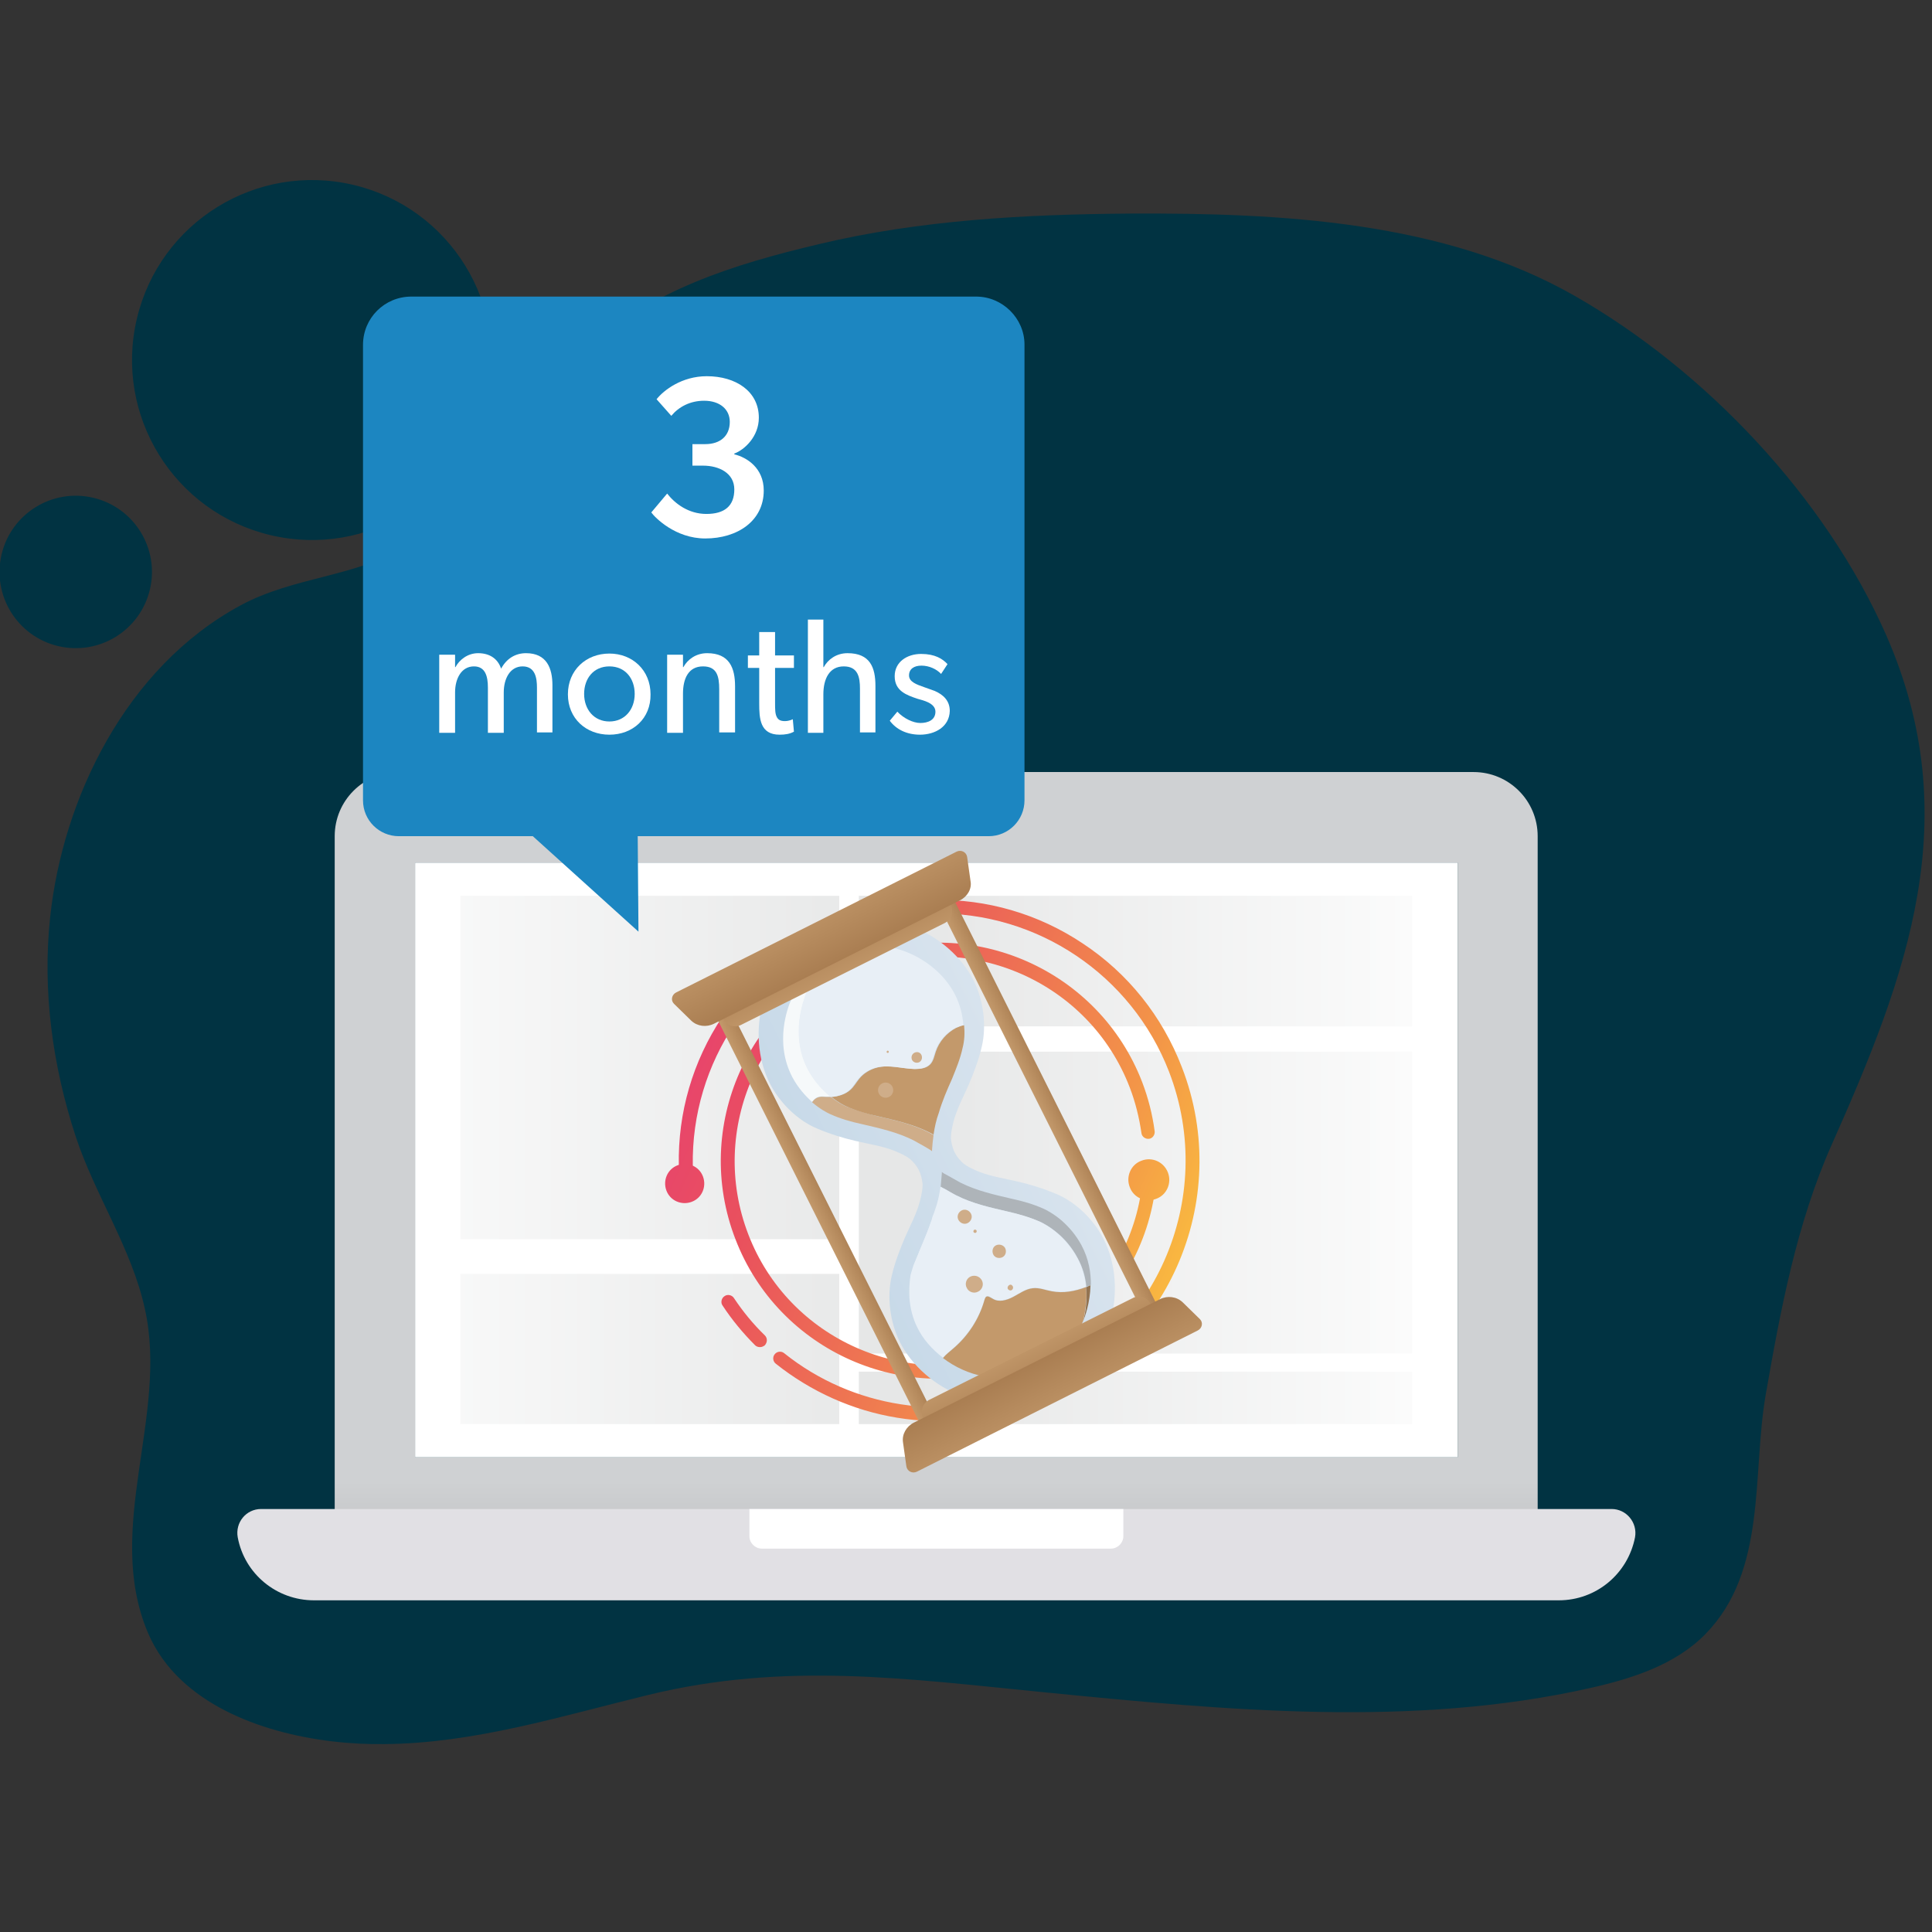
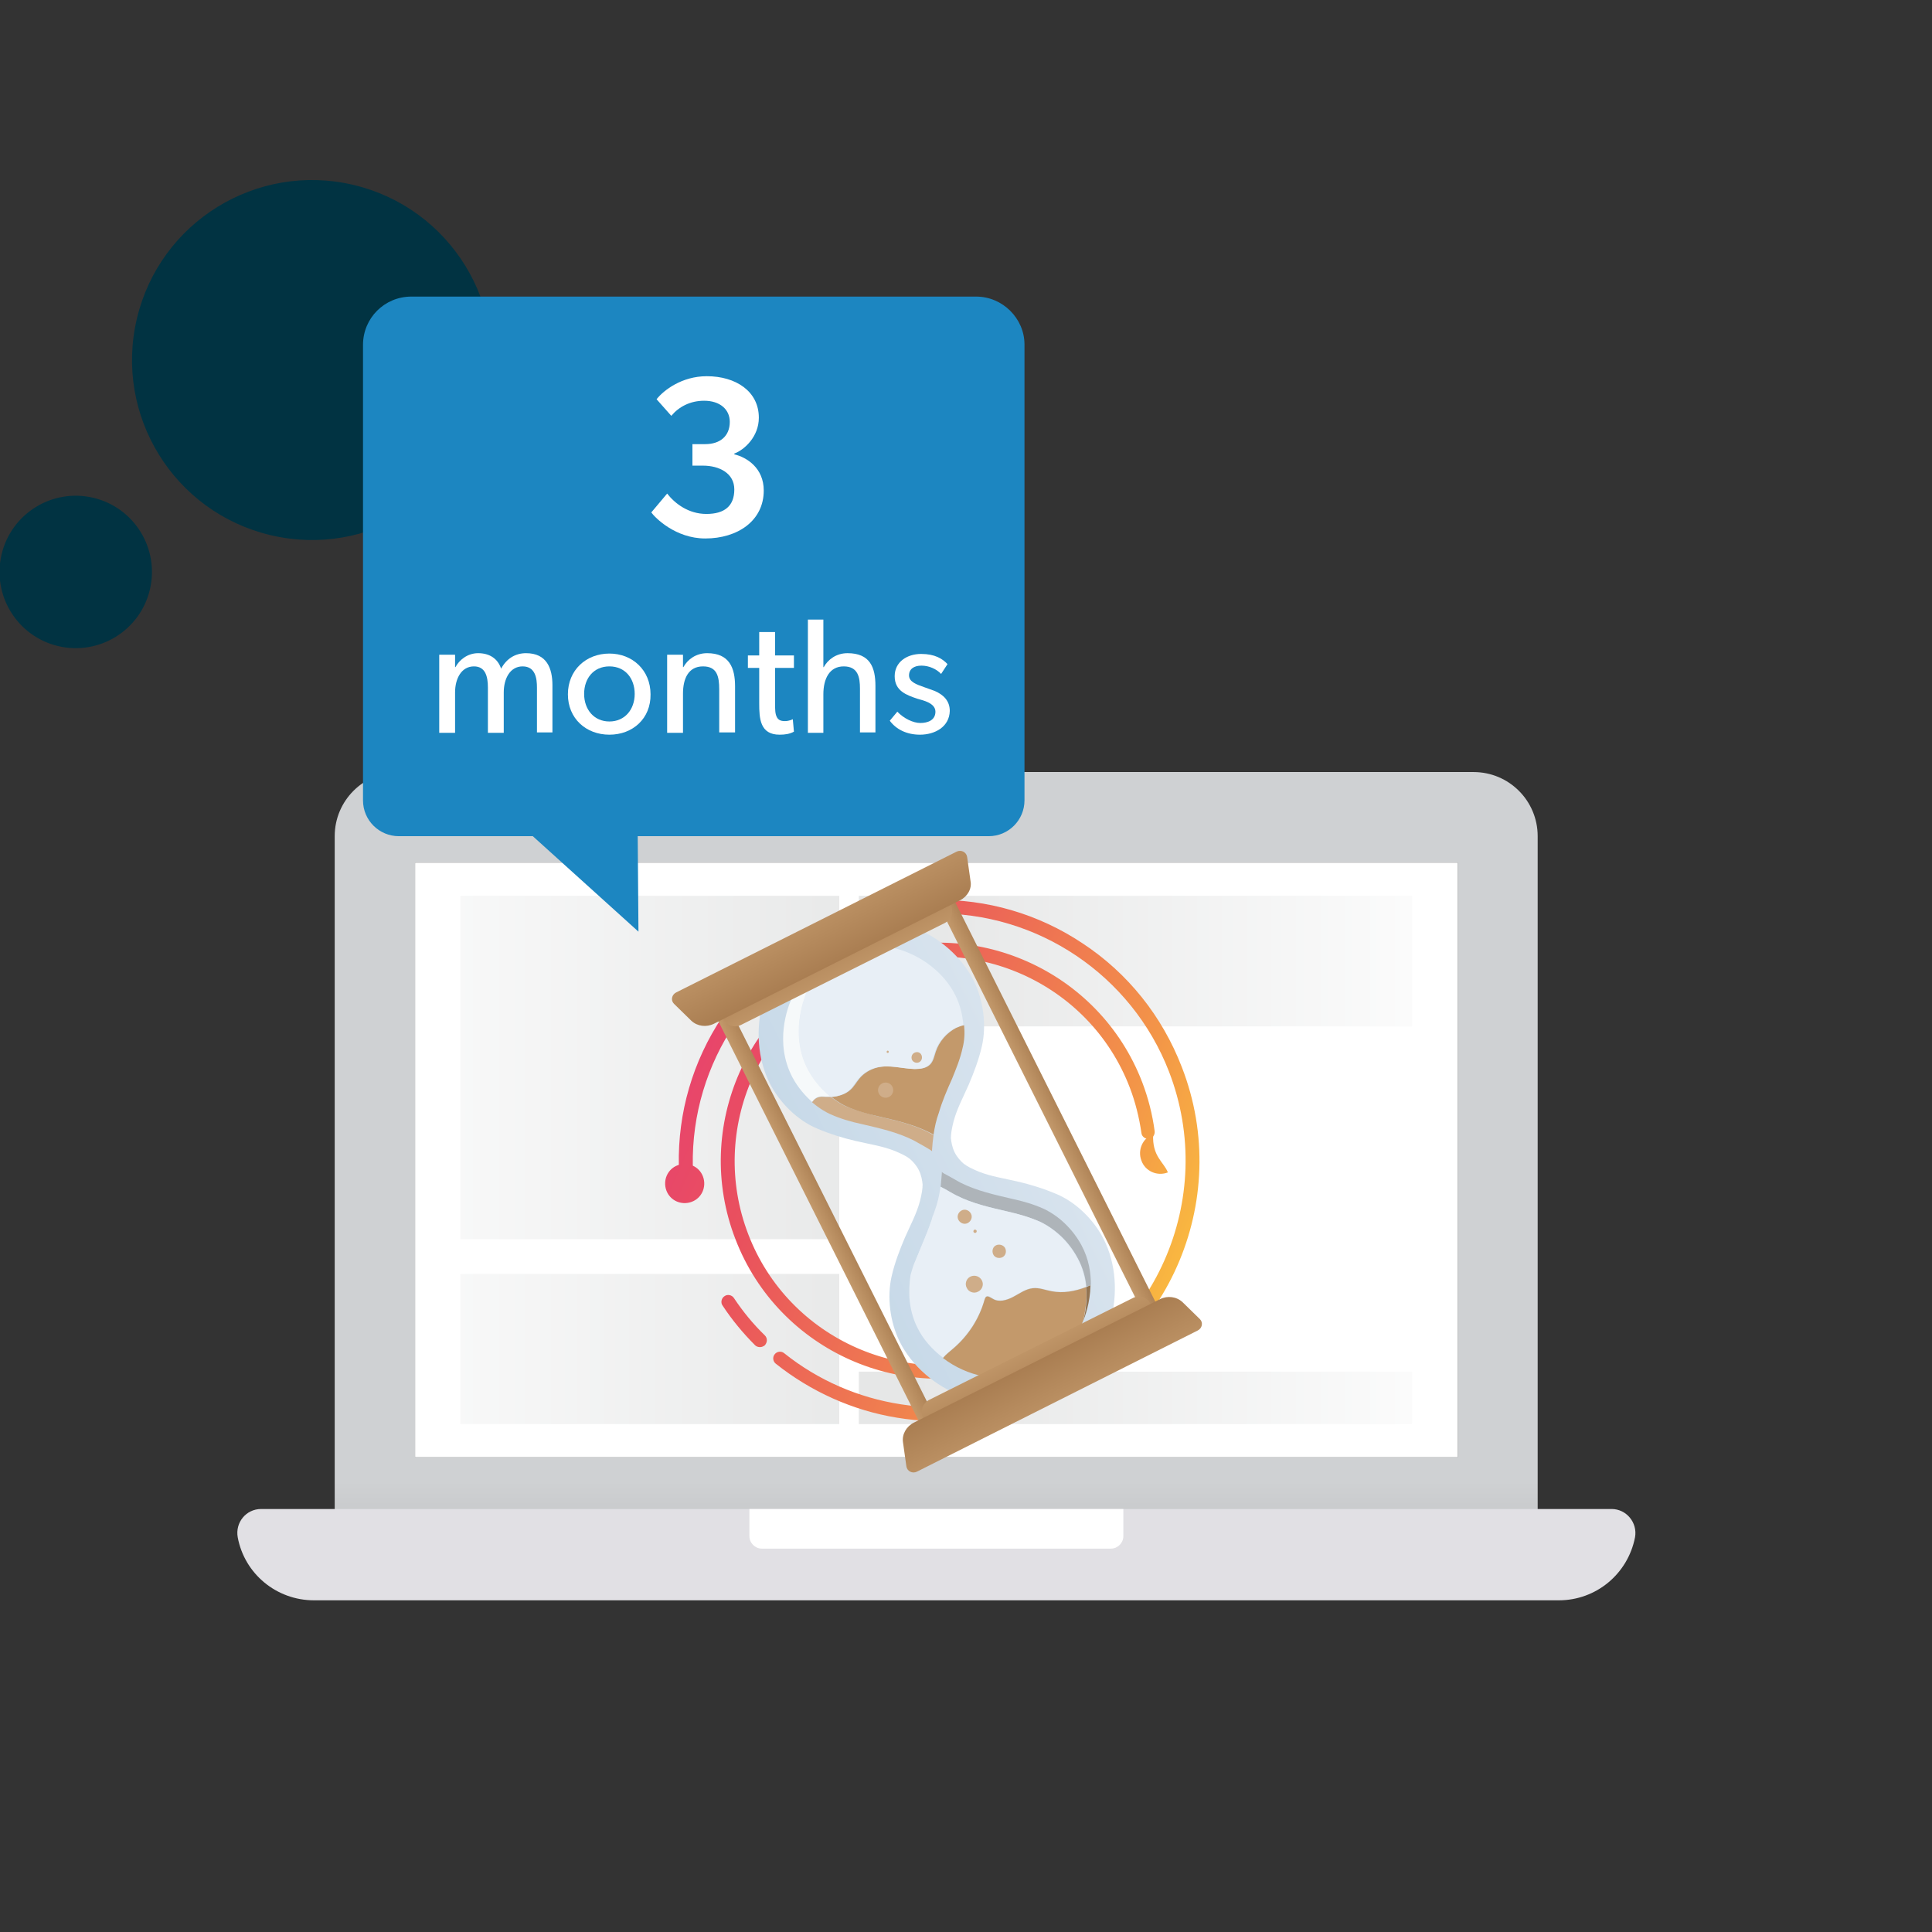
<svg xmlns="http://www.w3.org/2000/svg" version="1.1" id="Custom-plat" x="0px" y="0px" viewBox="0 0 512 512" style="enable-background:new 0 0 512 512;" xml:space="preserve">
  <rect x="0" y="0" width="512" height="512" fill="#333333" stroke="none" />
  <style type="text/css">
	.st0{fill:#013342;}
	.st1{fill:url(#SVGID_1_);}
	.st2{fill:#E1E0E4;}
	.st3{fill:#FFFFFF;}
	.st4{fill:url(#SVGID_2_);}
	.st5{fill:url(#SVGID_3_);}
	.st6{fill:url(#SVGID_4_);}
	.st7{fill:url(#SVGID_5_);}
	.st8{fill:url(#SVGID_6_);}
	.st9{fill:url(#SVGID_7_);}
	.st10{fill:url(#SVGID_8_);}
	.st11{fill:url(#SVGID_9_);}
	.st12{fill:url(#SVGID_10_);}
	.st13{fill:url(#SVGID_11_);}
	.st14{fill:url(#SVGID_12_);}
	.st15{fill:url(#SVGID_13_);}
	.st16{fill:url(#SVGID_14_);}
	.st17{fill:url(#SVGID_15_);}
	.st18{fill:url(#SVGID_16_);}
	.st19{fill:#CFAD89;}
	.st20{fill:#F6F9FA;}
	.st21{fill:#C3996B;}
	.st22{fill:#E8EFF6;}
	.st23{fill:#AEB4B9;}
	.st24{fill:#937452;}
	.st25{fill:url(#SVGID_17_);}
	.st26{fill:url(#SVGID_18_);}
	.st27{fill:url(#SVGID_19_);}
	.st28{fill:url(#SVGID_20_);}
	.st29{fill:#1C86C1;}
</style>
  <g>
-     <path class="st0" d="M48,445.2c-3.7-3.5-6.7-7.6-8.8-12.5c-11.7-27.7,5.5-57.5-0.8-85.8c-3.5-16.1-13.3-30.3-18.4-45.9   c-6.1-18.7-8.8-38.5-6.7-58c3.3-31.1,19.9-66.1,50.5-82.6c13.9-7.5,30.1-7.5,43.6-15.4c25.9-15.1,22.5-31.4,46.9-52.1   c19.2-16.3,39.6-22.7,62.7-28.2c26.8-6.4,54.7-7.9,82.5-8.1c39.9-0.2,83.1,2,117.8,21.8c34.7,19.8,66.5,53.4,82.6,90   c21.2,48.4,5.6,89.9-14.5,135c-9.3,20.9-13.6,44-17.5,66.4c-3.6,21,0.4,46.5-15.9,63.2c-7.9,8.1-19.3,11.8-30.4,14.3   c-47.2,10.7-96.9,5.9-144.6,1.2c-36.6-3.6-68.9-8.2-105.3,0.7c-23,5.6-46,12.8-69.7,13C84.2,462.5,61.5,458,48,445.2z" />
    <ellipse transform="matrix(0.23 -0.973 0.973 0.23 -29.061 153.962)" class="st0" cx="82.7" cy="95.3" rx="47.7" ry="47.7" />
    <ellipse transform="matrix(0.23 -0.973 0.973 0.23 -132.057 136.261)" class="st0" cx="20.1" cy="151.6" rx="20.2" ry="20.2" />
  </g>
  <g>
    <g>
      <linearGradient id="SVGID_1_" gradientUnits="userSpaceOnUse" x1="248.128" y1="457.808" x2="248.128" y2="392.649">
        <stop offset="0" style="stop-color:#9C9D9E" />
        <stop offset="1" style="stop-color:#CFD1D3" />
      </linearGradient>
      <path class="st1" d="M407.5,396.9V221.6c0-9.4-7.6-17-17-17H105.7c-9.4,0-17,7.6-17,17v175.3l0,8.2h318.8L407.5,396.9z     M386.3,386.2H110V228.6h276.3V386.2z" />
      <g>
        <path class="st2" d="M413.1,424.1H83.2c-9.9,0-18.4-7-20.2-16.7v0c-0.7-3.9,2.2-7.5,6.2-7.5h357.9c3.9,0,6.9,3.6,6.2,7.5v0     C431.4,417.1,423,424.1,413.1,424.1z" />
      </g>
      <path class="st3" d="M294.4,410.4h-92.5c-1.8,0-3.3-1.5-3.3-3.3v-4.7v-2.5h99.1v7.2C297.7,408.9,296.2,410.4,294.4,410.4z" />
    </g>
    <g>
      <rect x="110" y="228.6" class="st3" width="276.3" height="157.6" />
    </g>
    <g>
      <g>
        <linearGradient id="SVGID_2_" gradientUnits="userSpaceOnUse" x1="239.391" y1="282.87" x2="73.416" y2="282.87">
          <stop offset="0" style="stop-color:#E6E7E7" />
          <stop offset="1" style="stop-color:#FFFFFF" />
        </linearGradient>
        <rect x="122" y="237.4" class="st4" width="100.4" height="91" />
        <linearGradient id="SVGID_3_" gradientUnits="userSpaceOnUse" x1="239.391" y1="357.486" x2="73.416" y2="357.486">
          <stop offset="0" style="stop-color:#E6E7E7" />
          <stop offset="1" style="stop-color:#FFFFFF" />
        </linearGradient>
        <rect x="122" y="337.6" class="st5" width="100.4" height="39.8" />
      </g>
      <g>
        <linearGradient id="SVGID_4_" gradientUnits="userSpaceOnUse" x1="241.795" y1="254.676" x2="399.26" y2="254.676">
          <stop offset="0" style="stop-color:#E6E7E7" />
          <stop offset="1" style="stop-color:#FFFFFF" />
        </linearGradient>
        <rect x="227.6" y="237.4" class="st6" width="146.6" height="34.6" />
        <linearGradient id="SVGID_5_" gradientUnits="userSpaceOnUse" x1="241.795" y1="318.649" x2="399.26" y2="318.649">
          <stop offset="0" style="stop-color:#E6E7E7" />
          <stop offset="1" style="stop-color:#FFFFFF" />
        </linearGradient>
-         <rect x="227.6" y="278.7" class="st7" width="146.6" height="80" />
        <linearGradient id="SVGID_6_" gradientUnits="userSpaceOnUse" x1="241.795" y1="370.462" x2="399.26" y2="370.462">
          <stop offset="0" style="stop-color:#E6E7E7" />
          <stop offset="1" style="stop-color:#FFFFFF" />
        </linearGradient>
        <rect x="227.6" y="363.5" class="st8" width="146.6" height="13.9" />
      </g>
    </g>
    <g>
      <g>
        <g>
          <linearGradient id="SVGID_7_" gradientUnits="userSpaceOnUse" x1="561.335" y1="403.095" x2="409.827" y2="251.587" gradientTransform="matrix(0.933 -0.36 0.36 0.933 -325.193 167.603)">
            <stop offset="0" style="stop-color:#FFDD39" />
            <stop offset="9.859567e-02" style="stop-color:#FBC33E" />
            <stop offset="0.286" style="stop-color:#F39548" />
            <stop offset="0.399" style="stop-color:#F07F4F" />
            <stop offset="0.652" style="stop-color:#E9515D" />
            <stop offset="1" style="stop-color:#E7357F" />
          </linearGradient>
-           <path class="st9" d="M298.9,335.6c-0.5,0.2-1,0.2-1.5-0.1c-0.9-0.5-1.2-1.6-0.7-2.4c3.4-6.5,5.5-13.4,6.1-20.7      c0.1-1,1-1.7,2-1.6c1,0.1,1.7,1,1.6,2c-0.7,7.7-2.9,15.1-6.6,22C299.7,335.1,299.3,335.4,298.9,335.6z" />
        </g>
        <g>
          <linearGradient id="SVGID_8_" gradientUnits="userSpaceOnUse" x1="556.35" y1="408.077" x2="404.85" y2="256.578" gradientTransform="matrix(0.933 -0.36 0.36 0.933 -325.193 167.603)">
            <stop offset="0" style="stop-color:#FFDD39" />
            <stop offset="9.859567e-02" style="stop-color:#FBC33E" />
            <stop offset="0.286" style="stop-color:#F39548" />
            <stop offset="0.399" style="stop-color:#F07F4F" />
            <stop offset="0.652" style="stop-color:#E9515D" />
            <stop offset="1" style="stop-color:#E7357F" />
          </linearGradient>
          <path class="st10" d="M269.6,361.5c-29.7,11.5-63.3-3.4-74.7-33.1c-11.5-29.7,3.4-63.3,33.1-74.7c29.7-11.5,63.3,3.4,74.7,33.1      c1.6,4.2,2.7,8.5,3.3,13c0.1,1-0.6,1.9-1.5,2c-1,0.1-1.9-0.6-2-1.5c-0.6-4.1-1.6-8.2-3.1-12.1c-10.7-27.9-42.2-41.8-70-31.1      c-27.9,10.7-41.8,42.2-31.1,70c10.7,27.9,42.2,41.8,70,31.1c8.7-3.4,16.4-8.9,22.3-16.1c0.6-0.8,1.8-0.9,2.5-0.2      c0.8,0.6,0.9,1.8,0.2,2.5C287.2,352,278.9,357.9,269.6,361.5z" />
        </g>
        <g>
          <linearGradient id="SVGID_9_" gradientUnits="userSpaceOnUse" x1="514.044" y1="450.386" x2="362.544" y2="298.887" gradientTransform="matrix(0.933 -0.36 0.36 0.933 -325.193 167.603)">
            <stop offset="0" style="stop-color:#FFDD39" />
            <stop offset="9.859567e-02" style="stop-color:#FBC33E" />
            <stop offset="0.286" style="stop-color:#F39548" />
            <stop offset="0.399" style="stop-color:#F07F4F" />
            <stop offset="0.652" style="stop-color:#E9515D" />
            <stop offset="1" style="stop-color:#E7357F" />
          </linearGradient>
          <path class="st11" d="M202,356.9c-0.6,0.2-1.4,0.1-1.9-0.4c-3.2-3.2-6.1-6.7-8.6-10.5c-0.6-0.8-0.3-2,0.5-2.5      c0.8-0.6,2-0.3,2.5,0.5c2.4,3.6,5.1,6.9,8.2,9.9c0.7,0.7,0.7,1.8,0,2.6C202.5,356.7,202.2,356.8,202,356.9z" />
        </g>
        <g>
          <linearGradient id="SVGID_10_" gradientUnits="userSpaceOnUse" x1="556.354" y1="408.072" x2="404.854" y2="256.572" gradientTransform="matrix(0.933 -0.36 0.36 0.933 -325.193 167.603)">
            <stop offset="0" style="stop-color:#FFDD39" />
            <stop offset="9.859567e-02" style="stop-color:#FBC33E" />
            <stop offset="0.286" style="stop-color:#F39548" />
            <stop offset="0.399" style="stop-color:#F07F4F" />
            <stop offset="0.652" style="stop-color:#E9515D" />
            <stop offset="1" style="stop-color:#E7357F" />
          </linearGradient>
          <path class="st12" d="M273.7,372c-11.5,4.4-23.9,5.7-36,3.7c-11.7-1.9-22.8-6.9-32.1-14.3c-0.8-0.6-0.9-1.8-0.3-2.5      c0.6-0.8,1.8-0.9,2.5-0.3c18.1,14.5,42.8,18.3,64.5,10c33.7-13,50.5-50.9,37.5-84.6c-9.9-25.6-34.9-42.4-62.3-41.9      c-1,0-1.8-0.8-1.8-1.8c0-1,0.8-1.8,1.8-1.8c14-0.3,27.7,3.7,39.4,11.5c12,7.9,21.1,19.3,26.3,32.8      C327,318.3,309.2,358.3,273.7,372z" />
        </g>
        <g>
          <linearGradient id="SVGID_11_" gradientUnits="userSpaceOnUse" x1="565.448" y1="398.969" x2="413.955" y2="247.476" gradientTransform="matrix(0.933 -0.36 0.36 0.933 -325.193 167.603)">
            <stop offset="0" style="stop-color:#FFDD39" />
            <stop offset="9.859567e-02" style="stop-color:#FBC33E" />
            <stop offset="0.286" style="stop-color:#F39548" />
            <stop offset="0.399" style="stop-color:#F07F4F" />
            <stop offset="0.652" style="stop-color:#E9515D" />
            <stop offset="1" style="stop-color:#E7357F" />
          </linearGradient>
          <path class="st13" d="M182.3,310.6c-0.2,0.1-0.4,0.1-0.6,0.1c-1,0-1.8-0.8-1.8-1.8c-0.3-14,3.7-27.7,11.5-39.4      c7.9-12,19.3-21.1,32.8-26.3c3.3-1.3,6.7-2.3,10.1-3c1-0.2,1.9,0.4,2.2,1.4c0.2,1-0.4,1.9-1.4,2.2c-3.2,0.7-6.4,1.7-9.6,2.9      c-25.6,9.9-42.4,34.9-41.9,62.3C183.4,309.6,183,310.3,182.3,310.6z" />
        </g>
      </g>
      <linearGradient id="SVGID_12_" gradientUnits="userSpaceOnUse" x1="533.111" y1="431.316" x2="381.612" y2="279.817" gradientTransform="matrix(0.933 -0.36 0.36 0.933 -325.193 167.603)">
        <stop offset="0" style="stop-color:#FFDD39" />
        <stop offset="9.859567e-02" style="stop-color:#FBC33E" />
        <stop offset="0.286" style="stop-color:#F39548" />
        <stop offset="0.399" style="stop-color:#F07F4F" />
        <stop offset="0.652" style="stop-color:#E9515D" />
        <stop offset="1" style="stop-color:#E7357F" />
      </linearGradient>
      <path class="st14" d="M186.3,311.8c1,2.7-0.3,5.7-3,6.7c-2.7,1-5.7-0.3-6.7-3c-1-2.7,0.3-5.7,3-6.7    C182.3,307.8,185.3,309.1,186.3,311.8z" />
      <linearGradient id="SVGID_13_" gradientUnits="userSpaceOnUse" x1="569.015" y1="395.41" x2="417.517" y2="243.912" gradientTransform="matrix(0.933 -0.36 0.36 0.933 -325.193 167.603)">
        <stop offset="0" style="stop-color:#FFDD39" />
        <stop offset="9.859567e-02" style="stop-color:#FBC33E" />
        <stop offset="0.286" style="stop-color:#F39548" />
        <stop offset="0.399" style="stop-color:#F07F4F" />
        <stop offset="0.652" style="stop-color:#E9515D" />
        <stop offset="1" style="stop-color:#E7357F" />
      </linearGradient>
-       <path class="st15" d="M309.5,310.7c1.1,2.8-0.3,6-3.1,7c-2.8,1.1-6-0.3-7-3.1c-1.1-2.8,0.3-6,3.1-7    C305.3,306.5,308.4,307.9,309.5,310.7z" />
+       <path class="st15" d="M309.5,310.7c-2.8,1.1-6-0.3-7-3.1c-1.1-2.8,0.3-6,3.1-7    C305.3,306.5,308.4,307.9,309.5,310.7z" />
    </g>
    <g>
      <g>
        <linearGradient id="SVGID_14_" gradientUnits="userSpaceOnUse" x1="372.649" y1="199.635" x2="378.677" y2="199.635" gradientTransform="matrix(0.894 -0.448 0.448 0.894 -204.62 314.392)">
          <stop offset="0" style="stop-color:#C3996B" />
          <stop offset="1" style="stop-color:#A87C50" />
        </linearGradient>
        <polygon class="st16" points="251.1,382.3 247.3,384.2 188.8,267.5 192.6,265.6    " />
        <linearGradient id="SVGID_15_" gradientUnits="userSpaceOnUse" x1="438.643" y1="199.633" x2="444.672" y2="199.633" gradientTransform="matrix(0.894 -0.448 0.448 0.894 -204.62 314.392)">
          <stop offset="0" style="stop-color:#C3996B" />
          <stop offset="1" style="stop-color:#A87C50" />
        </linearGradient>
        <polygon class="st17" points="310.1,352.8 306.3,354.7 247.8,237.9 251.6,236    " />
      </g>
      <g>
        <linearGradient id="SVGID_16_" gradientUnits="userSpaceOnUse" x1="375.729" y1="197.018" x2="462.396" y2="197.018" gradientTransform="matrix(0.894 -0.448 0.448 0.894 -204.62 314.392)">
          <stop offset="0" style="stop-color:#C7D9E8" />
          <stop offset="1" style="stop-color:#DEE7F0" />
        </linearGradient>
        <path class="st18" d="M269.6,313.1c-3.4-0.8-6.9-1.3-10.2-2.6c-1.9-0.8-3.1-1.4-4-2.1c-0.7-0.6-1.7-1.6-2.4-3     c-0.7-1.4-0.9-2.8-1-3.8c0-1.1,0.2-2.4,0.7-4.4c0.9-3.4,2.6-6.5,4-9.7c1.4-3.3,2.7-6.7,3.5-10.2c1.3-5.6,0.4-12.2-2.1-17.3     c-6.4-12.9-24.7-21.5-40.6-13.5l0,0c-15.9,8-20,27.7-13.5,40.6c2.6,5.1,7.3,9.8,12.6,12c3.3,1.4,6.8,2.5,10.3,3.3     c3.4,0.8,6.9,1.3,10.2,2.6c1.9,0.8,3.1,1.4,4,2.1c0.7,0.6,1.7,1.6,2.4,3c0.7,1.4,0.9,2.8,1,3.8c0,1.1-0.2,2.4-0.7,4.4     c-0.9,3.4-2.6,6.5-4,9.7c-1.4,3.3-2.7,6.7-3.5,10.2c-1.3,5.6-0.4,12.2,2.1,17.3c6.4,12.9,24.7,21.5,40.6,13.5l0,0     c15.9-8,20-27.7,13.5-40.6c-2.6-5.1-7.3-9.8-12.6-12C276.6,315,273.1,313.9,269.6,313.1z" />
        <g>
          <g>
            <path class="st19" d="M232.5,295.8c-2.8-0.7-5.6-1.5-8.3-2.6c-0.7-0.3-2.3-1.1-4-2.5c-0.5,0-0.9,0-1.4,0c-0.5,0-1-0.1-1.5,0       c-0.9,0.1-1.6,0.7-2.1,1.4c2.1,1.8,4,2.8,4.9,3.2c2.7,1.2,5.5,2,8.3,2.6c4.7,1.1,9.3,2.1,13.7,4.3c1.1,0.6,4.9,2.7,4.9,2.9       c0-0.1,0-0.3,0-0.4c0.1-1.3,0.2-2.6,0.4-3.9c-0.4-0.2-0.8-0.4-1.1-0.6C241.8,297.9,237.2,296.9,232.5,295.8z" />
            <path class="st20" d="M217.3,290.6c0.5-0.1,1,0,1.5,0c0.5,0,0.9,0,1.4,0c-0.3-0.2-0.6-0.4-0.8-0.7c-1.8-1.5-3.7-3.7-5.2-6.5       c-4.9-9.2-1-18.7-0.4-20.4c2.5-6,6.8-9.5,9.5-11.3c-0.8,0.3-1.7,0.7-2.5,1.1l0,0c-2.2,1.2-8,4.9-11.2,12.3       c-0.7,1.6-4.5,11.1,0.4,20.4c1.5,2.8,3.4,4.9,5.2,6.5C215.7,291.3,216.4,290.7,217.3,290.6z" />
            <path class="st21" d="M252.3,285.9c1.1-2.7,2.2-5.4,2.8-8.2c0.5-1.9,0.6-4,0.4-6c-0.7,0.1-1.4,0.4-2.1,0.7       c-2.5,1.3-4.5,3.6-5.4,6.3c-0.4,1.2-0.6,2.4-1.4,3.3c-1,1.1-2.6,1.3-4.1,1.3c-3.4-0.1-6.7-1.2-10-0.4c-1.9,0.5-3.6,1.5-4.8,3       c-0.8,1-1.4,2.1-2.3,2.9c-1,0.9-2.2,1.4-3.5,1.7c-0.5,0.1-1.1,0.2-1.6,0.2c1.8,1.4,3.3,2.2,4,2.5c2.7,1.2,5.5,2,8.3,2.6       c4.7,1.1,9.3,2.1,13.7,4.3c0.4,0.2,0.8,0.4,1.1,0.6c0.3-2,0.7-3.9,1.4-5.8C249.7,291.8,251,288.8,252.3,285.9z" />
            <path class="st22" d="M214.1,283.5c1.5,2.8,3.4,4.9,5.2,6.5c0.3,0.2,0.6,0.5,0.8,0.7c0.5,0,1.1-0.1,1.6-0.2       c1.3-0.3,2.6-0.8,3.5-1.7c0.9-0.8,1.5-2,2.3-2.9c1.2-1.5,3-2.6,4.8-3c3.3-0.8,6.7,0.3,10,0.4c1.5,0,3.1-0.2,4.1-1.3       c0.8-0.9,1-2.2,1.4-3.3c0.9-2.7,2.9-5,5.4-6.3c0.7-0.3,1.4-0.6,2.1-0.7c-0.2-2.8-0.9-5.5-2.1-7.9c-4.8-9.7-18-16.3-30.1-11.9       c-2.7,1.8-7,5.3-9.5,11.3C213.1,264.7,209.2,274.3,214.1,283.5z" />
          </g>
          <path class="st19" d="M244.2,279.6c0.3,0.7,0.1,1.5-0.6,1.9c-0.7,0.3-1.5,0.1-1.9-0.6c-0.3-0.7-0.1-1.5,0.6-1.9      C243.1,278.6,243.9,278.9,244.2,279.6z" />
          <path class="st19" d="M235.5,278.6c0.1,0.2,0,0.3-0.1,0.4c-0.2,0.1-0.3,0-0.4-0.1c-0.1-0.2,0-0.3,0.1-0.4      C235.2,278.4,235.4,278.4,235.5,278.6z" />
          <path class="st19" d="M236.5,288c0.5,1,0.1,2.2-0.9,2.7s-2.2,0.1-2.7-0.9s-0.1-2.2,0.9-2.7S236,287,236.5,288z" />
        </g>
        <g>
          <g>
            <path class="st22" d="M246.8,324.1c0.2-0.5,0.3-1.1,0.5-1.6c-0.9,2.4-1.9,4.8-2.9,7.2c-0.9,2.1-1.7,4.3-2.4,6.5       c0.4-1,0.8-2,1.2-3.1C244.4,330.2,245.7,327.2,246.8,324.1z" />
            <path class="st23" d="M286.6,330c-1.5-2.8-3.4-4.9-5.2-6.5c-2.1-1.8-4-2.8-4.9-3.2c-2.7-1.2-5.5-2-8.3-2.6       c-4.7-1.1-9.3-2.1-13.7-4.3c-1.1-0.6-2.1-1.2-3.2-1.8c-0.2-0.1-1.8-0.9-1.7-1.1c0,0.1,0,0.3,0,0.4c-0.1,1.2-0.2,2.4-0.3,3.6       c0.4,0.2,0.9,0.5,1,0.5c1,0.6,2.1,1.3,3.2,1.8c4.3,2.2,9,3.2,13.7,4.3c2.8,0.7,5.6,1.5,8.3,2.6c0.9,0.4,2.8,1.4,4.9,3.2       c1.8,1.5,3.7,3.7,5.2,6.5c1.4,2.6,2.1,5.2,2.3,7.6c0.2-0.1,0.3-0.1,0.5-0.2c0.3-0.1,0.5-0.2,0.7-0.3       C289.1,337.4,288.6,333.7,286.6,330z" />
            <path class="st24" d="M287.8,341.1c0.1,1,0.1,2,0.1,2.9c0,2.4-0.4,4.5-0.9,6.2c0.5-1.2,1.9-4.9,2-9.6c-0.2,0.1-0.5,0.2-0.7,0.3       C288.2,341,288,341.1,287.8,341.1z" />
            <path class="st22" d="M241,343.9c0.2,2.8,0.9,5.5,2.1,7.9c1.5,3.1,3.9,5.8,6.8,8c0.8-0.9,1.8-1.7,2.7-2.5       c3.9-3.4,6.9-7.9,8.3-12.9c0.1-0.3,0.2-0.6,0.4-0.8c0.5-0.4,1.2,0.1,1.8,0.5c1.6,1,3.8,0.4,5.4-0.5c1.7-0.9,3.3-2.1,5.2-2.3       c1.7-0.2,3.3,0.5,5,0.8c3,0.6,6.2,0,9.1-1.1c-0.3-2.5-0.9-5.1-2.3-7.6c-1.5-2.8-3.4-4.9-5.2-6.5c-2.1-1.8-4-2.8-4.9-3.2       c-2.7-1.2-5.5-2-8.3-2.6c-4.7-1.1-9.3-2.1-13.7-4.3c-1.1-0.6-2.1-1.2-3.2-1.8c-0.1,0-0.5-0.3-1-0.5c0,0.1,0,0.2,0,0.3       c-0.3,2-0.7,3.9-1.4,5.8c-0.2,0.6-0.4,1.2-0.7,1.9c-0.1,0.5-0.3,1.1-0.5,1.6c-1,3.1-2.3,6.1-3.6,9c-0.4,1-0.9,2-1.2,3.1       c-0.2,0.6-0.3,1.1-0.5,1.7C241,339.9,240.9,341.9,241,343.9z" />
            <path class="st21" d="M287.8,341.1c-2.9,1.1-6,1.7-9.1,1.1c-1.7-0.3-3.3-1-5-0.8c-1.9,0.2-3.5,1.4-5.2,2.3       c-1.7,0.9-3.8,1.5-5.4,0.5c-0.6-0.3-1.3-0.9-1.8-0.5c-0.2,0.2-0.3,0.5-0.4,0.8c-1.4,5-4.3,9.5-8.3,12.9       c-0.9,0.8-1.9,1.5-2.7,2.5c6.3,4.8,15,6.9,23.3,3.9c0.8-0.3,1.7-0.7,2.5-1.1l0,0c2.2-1.2,8-4.9,11.2-12.3c0,0,0-0.1,0.1-0.2       c0.4-1.7,0.8-3.8,0.9-6.2C287.9,343.1,287.9,342.1,287.8,341.1z" />
          </g>
-           <path class="st19" d="M268.4,340.9c0.2,0.4,0,0.8-0.3,1c-0.4,0.2-0.8,0-1-0.3c-0.2-0.4,0-0.8,0.3-1      C267.8,340.3,268.2,340.5,268.4,340.9z" />
          <path class="st19" d="M260.2,339.3c0.6,1.1,0.1,2.5-1,3c-1.1,0.6-2.5,0.1-3-1c-0.6-1.1-0.1-2.5,1-3      C258.3,337.8,259.6,338.2,260.2,339.3z" />
          <path class="st19" d="M257.3,321.6c0.5,0.9,0.1,2-0.8,2.5c-0.9,0.5-2,0.1-2.5-0.8c-0.5-0.9-0.1-2,0.8-2.5      C255.7,320.3,256.8,320.7,257.3,321.6z" />
          <path class="st19" d="M258.8,326.1c0.1,0.2,0,0.5-0.2,0.6c-0.2,0.1-0.5,0-0.6-0.2c-0.1-0.2,0-0.5,0.2-0.6      C258.4,325.8,258.7,325.9,258.8,326.1z" />
          <path class="st19" d="M266.4,330.8c0.4,0.9,0.1,2-0.8,2.4c-0.9,0.4-2,0.1-2.4-0.8c-0.4-0.9-0.1-2,0.8-2.4      C264.9,329.6,266,330,266.4,330.8z" />
        </g>
        <g>
          <g>
            <g>
              <linearGradient id="SVGID_17_" gradientUnits="userSpaceOnUse" x1="407.881" y1="144.071" x2="407.881" y2="127.903" gradientTransform="matrix(0.894 -0.448 0.448 0.894 -204.62 314.392)">
                <stop offset="0" style="stop-color:#C3996B" />
                <stop offset="1" style="stop-color:#A87C50" />
              </linearGradient>
              <path class="st25" d="M250.4,244.6l-54,27c-1.7,0.9-3.9,0.2-4.7-1.6l0,0c-0.9-1.7-0.2-3.9,1.6-4.7l54-27        c1.7-0.9,3.9-0.2,4.7,1.6l0,0C252.8,241.6,252.1,243.7,250.4,244.6z" />
              <linearGradient id="SVGID_18_" gradientUnits="userSpaceOnUse" x1="407.88" y1="119.537" x2="407.88" y2="139.145" gradientTransform="matrix(0.894 -0.448 0.448 0.894 -204.62 314.392)">
                <stop offset="0" style="stop-color:#C3996B" />
                <stop offset="1" style="stop-color:#A87C50" />
              </linearGradient>
              <path class="st26" d="M254.4,238.6l-65.2,32.7c-2,1-4.4,0.7-6-0.8l-4.6-4.5c-0.9-0.9-0.6-2.4,0.6-3l74.3-37.3        c1.2-0.6,2.6,0.1,2.8,1.4l0.9,6.4C257.6,235.5,256.4,237.6,254.4,238.6z" />
            </g>
          </g>
          <g>
            <g>
              <linearGradient id="SVGID_19_" gradientUnits="userSpaceOnUse" x1="-3198.767" y1="-1580.332" x2="-3198.767" y2="-1596.499" gradientTransform="matrix(-0.894 0.448 -0.448 -0.894 -3295.673 375.36)">
                <stop offset="0" style="stop-color:#C3996B" />
                <stop offset="1" style="stop-color:#A87C50" />
              </linearGradient>
              <path class="st27" d="M246.2,371l54-27c1.7-0.9,3.9-0.2,4.7,1.6l0,0c0.9,1.7,0.2,3.9-1.6,4.7l-54,27c-1.7,0.9-3.9,0.2-4.7-1.6        l0,0C243.8,374,244.5,371.9,246.2,371z" />
              <linearGradient id="SVGID_20_" gradientUnits="userSpaceOnUse" x1="-3198.767" y1="-1604.865" x2="-3198.767" y2="-1585.257" gradientTransform="matrix(-0.894 0.448 -0.448 -0.894 -3295.673 375.36)">
                <stop offset="0" style="stop-color:#C3996B" />
                <stop offset="1" style="stop-color:#A87C50" />
              </linearGradient>
              <path class="st28" d="M242.2,377l65.2-32.7c2-1,4.4-0.7,6,0.8l4.6,4.5c0.9,0.9,0.6,2.4-0.6,3L243,390        c-1.2,0.6-2.6-0.1-2.8-1.4l-0.9-6.4C239,380.1,240.2,378,242.2,377z" />
            </g>
          </g>
        </g>
      </g>
    </g>
  </g>
  <g>
    <path class="st29" d="M258.7,78.6H230h-81.8h-21.9H109c-7.1,0-12.8,5.7-12.8,12.8V99v113.1c0,5.3,4.3,9.5,9.5,9.5h35.5l28,25.3   l-0.2-25.3h35.1H262c5.3,0,9.5-4.3,9.5-9.5v-16.5v-40.5v-31.8v-32C271.5,84.4,265.7,78.6,258.7,78.6z" />
    <g>
      <path class="st3" d="M202.4,130c0,8-6.9,12.7-15.5,12.7c-7.9,0-13.3-5.5-14.3-6.9l4.2-5c2.1,2.7,5.7,5.4,10.4,5.4    c4.8,0,7.4-2.1,7.4-6.5c0-4.3-4-6.3-8.3-6.3h-2.8v-5.7h3.4c3.9,0,6.5-2.1,6.5-5.9c0-3.3-2.6-5.6-6.8-5.6c-3.7,0-6.7,1.6-8.7,4    l-3.9-4.4c1.9-2.4,6.7-6.1,13.3-6.1c7.7,0,13.8,4,13.8,11c0,5-3.8,8.5-6.5,9.5v0.2C197.9,121.2,202.4,124,202.4,130z" />
      <path class="st3" d="M142.3,194.2v-12c0-2.4-0.4-5.6-3.8-5.6c-3.3,0-5,3.2-5,6.9v10.7h-4.2v-12c0-3-0.7-5.6-3.7-5.6    c-3.3,0-5,3.2-5,6.9v10.7h-4.2v-20.7h4.2l0,3.3h0.1c1-1.9,3.2-3.7,6-3.7c3,0,5.2,1.4,6.1,4.1c1.4-2.6,3.7-4.1,6.6-4.1    c5.5,0,7,4,7,8.5v12.5H142.3z" />
      <path class="st3" d="M161.5,194.7c-6.2,0-11-4.3-11-10.7c0-6.4,4.8-10.8,11-10.8c6.1,0,10.9,4.4,10.9,10.8    C172.5,190.4,167.7,194.7,161.5,194.7z M161.5,176.6c-4.2,0-6.7,3.2-6.7,7.3c0,4.1,2.6,7.3,6.7,7.3c4.1,0,6.7-3.2,6.7-7.3    C168.2,179.8,165.7,176.6,161.5,176.6z" />
      <path class="st3" d="M190.6,194.2v-11.5c0-3.5-0.6-6.1-4.3-6.1c-3.9,0-5.3,3.3-5.3,7.2v10.4h-4.2v-20.7h4.2l0,3.3h0.1    c1.1-2,3.3-3.7,6.3-3.7c5.9,0,7.4,3.9,7.4,8.8v12.2H190.6z" />
      <path class="st3" d="M206.6,194.7c-5.2,0-5.4-4.3-5.4-8.3V177h-3v-3.3h3v-6.2h4.2v6.2h5v3.3h-5v9.3c0,1.7,0,2.9,0.5,3.8    c0.4,0.7,1,1,2.1,1c1.2,0,2.1-0.5,2.1-0.5l0.3,3.3C209.3,194.5,208.1,194.7,206.6,194.7z" />
      <path class="st3" d="M227.9,194.2v-11.7c0-3-0.5-5.9-4.3-5.9c-3.8,0-5.4,3.3-5.4,7.4v10.2h-4.1v-30h4.1v12.6h0.1    c1.1-2,3.3-3.7,6.3-3.7c6,0,7.4,3.8,7.4,8.7v12.3H227.9z" />
      <path class="st3" d="M243.8,194.7c-3.5,0-6.3-1.4-8-3.7l2-2.4c1.7,1.8,4.2,3,6.1,3s4-0.7,4-3c0-2.3-3.3-3-4.7-3.4    c-3-1-6.1-2.1-6.1-6c0-3.8,3.3-5.9,7-5.9s5.7,1.3,7,2.7l-1.7,2.6c-1.2-1.3-3.2-2.2-5.2-2.2c-2,0-3.3,0.9-3.3,2.6s2,2.4,4,3.1    c1.1,0.4,1.9,0.7,2.8,1c2.3,1,4,2.6,4,5.3C251.6,192.6,247.8,194.7,243.8,194.7z" />
    </g>
  </g>
</svg>